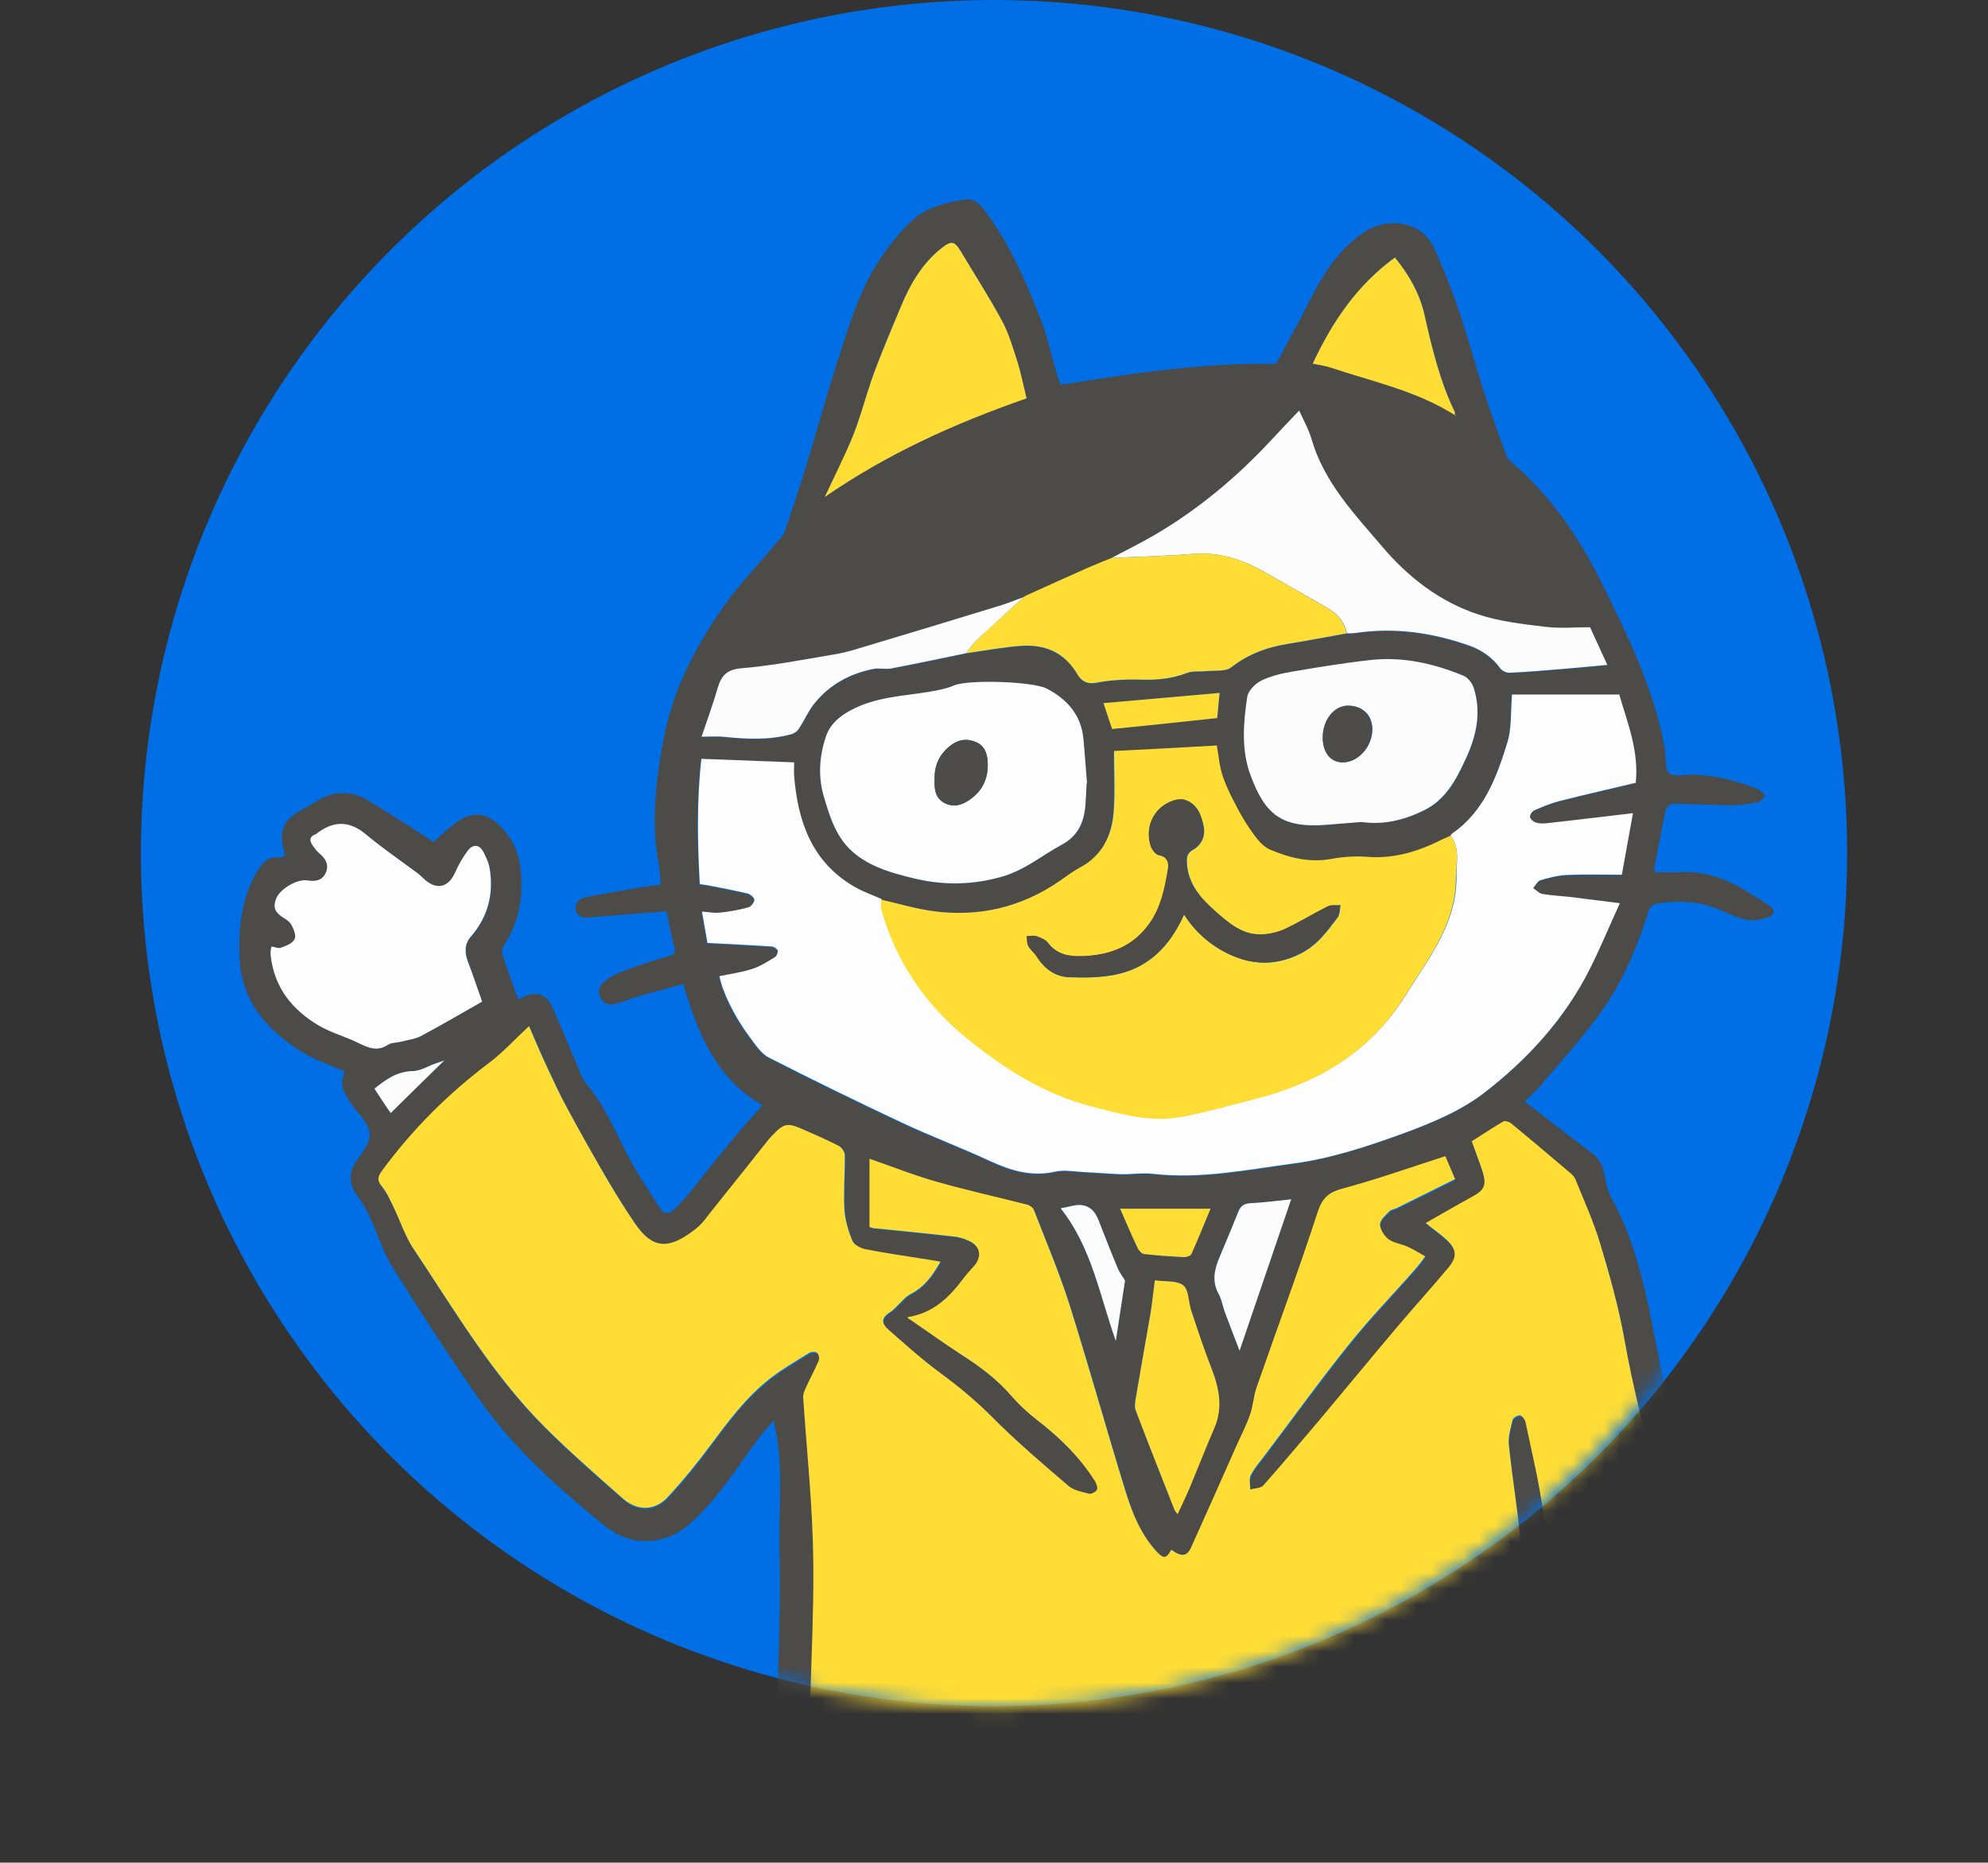
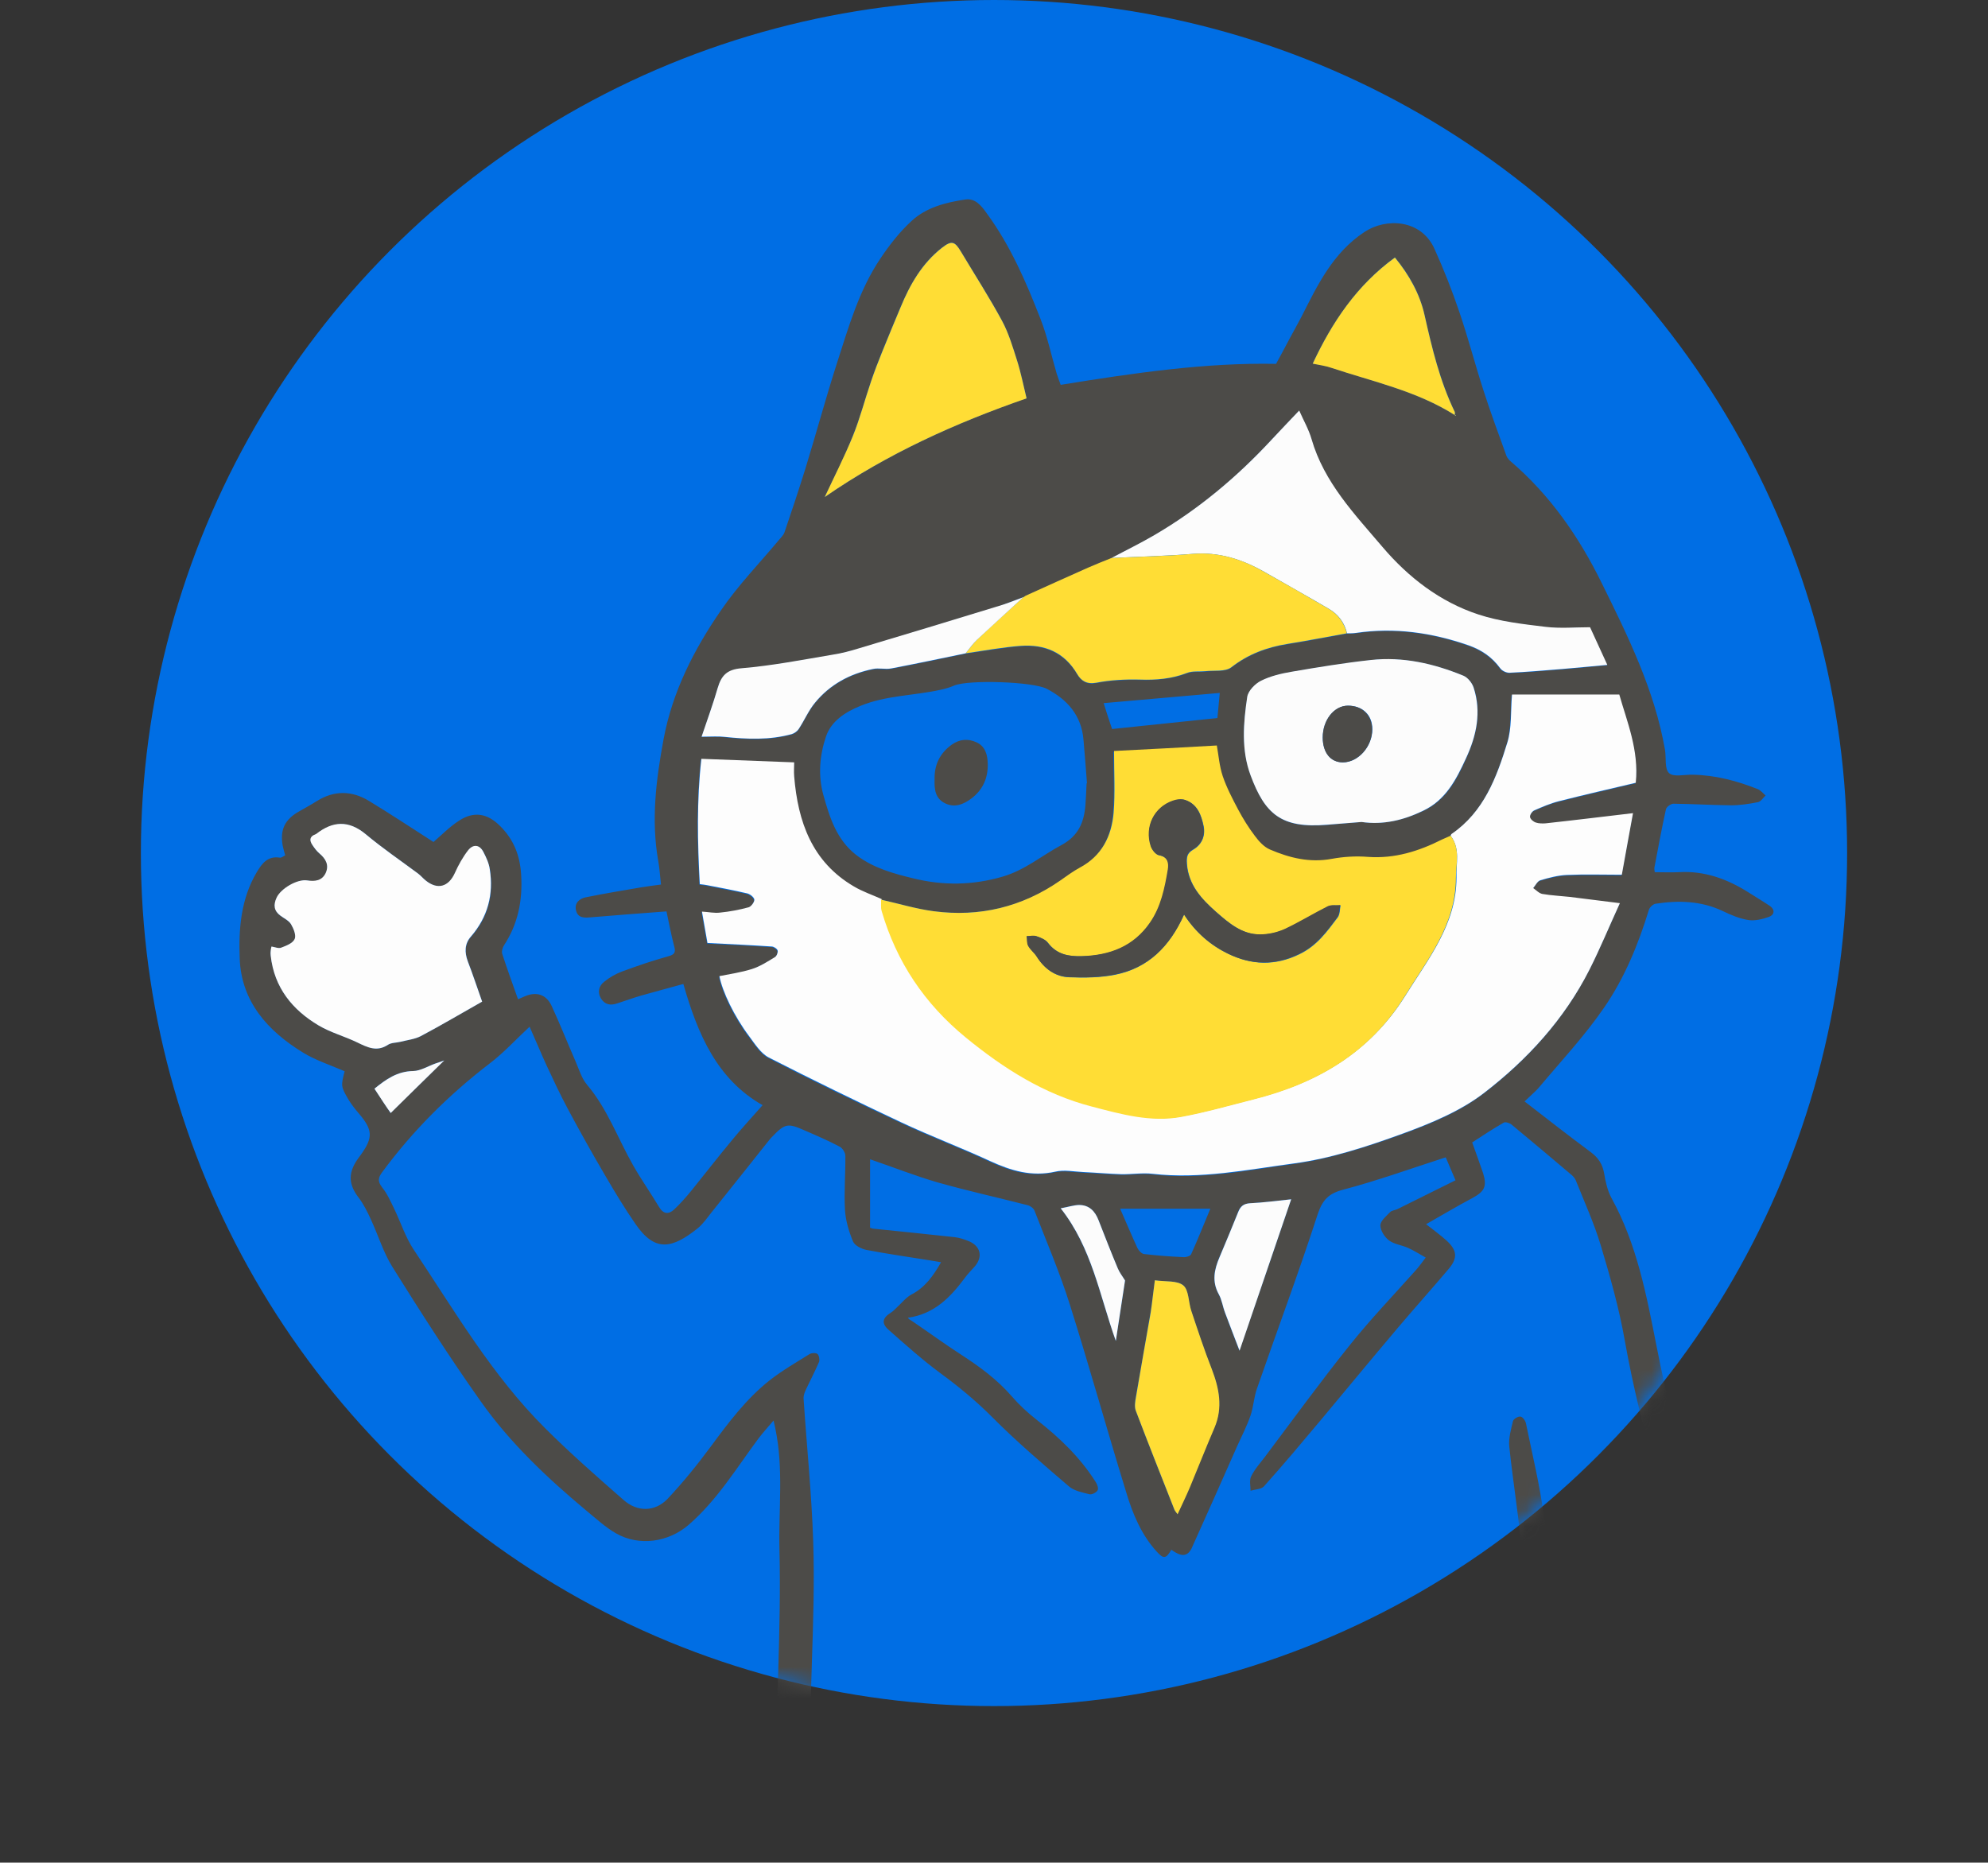
<svg xmlns="http://www.w3.org/2000/svg" width="127" height="119" viewBox="0 0 127 119" fill="none">
  <rect x="0" y="0" width="127" height="119" fill="#333333" stroke="none" />
  <circle cx="63.5" cy="54.5" r="54.5" fill="#006ee4" />
  <mask id="mask0" mask-type="alpha" maskUnits="userSpaceOnUse" x="0" y="-9" width="127" height="128">
    <circle cx="63.33" cy="55.097" r="54" transform="rotate(11.024 63.33 55.097)" fill="#006ee4" />
  </mask>
  <g mask="url(#mask0)">
    <g clip-path="url(#clip0)">
      <path d="M97.394 70.369C98.834 71.484 100.213 72.562 101.616 73.602C102.105 73.965 102.38 74.379 102.48 74.98C102.568 75.506 102.693 76.07 102.944 76.534C104.573 79.491 105.187 82.761 105.826 86.006C106.515 89.489 107.304 92.922 108.657 96.23C109.296 97.821 109.535 99.563 109.961 101.242C110.123 101.868 110.249 102.507 110.437 103.121C111.426 106.391 111.865 109.749 112.003 113.157C112.028 113.658 112.053 114.16 112.04 114.648C112.028 114.911 111.903 115.162 111.84 115.425C111.777 115.676 111.74 115.926 111.702 116.177C111.665 116.402 111.715 116.69 111.589 116.828C111.201 117.242 111.376 117.643 111.477 118.094C111.765 119.297 111.677 120.499 111.301 121.677C111 122.592 110.662 123.481 110.324 124.384C109.76 125.887 108.595 126.99 107.592 128.155C106.715 129.17 105.425 129.295 104.122 128.756C103.921 128.669 103.633 128.644 103.433 128.719C102.33 129.12 101.027 128.769 100.238 127.879C100.075 127.704 99.774 127.654 99.536 127.541C99.185 127.391 98.784 127.303 98.496 127.077C98.233 126.877 98.083 126.526 97.719 126.238C97.794 126.965 97.782 127.729 97.982 128.418C98.459 130.084 99.624 131.375 100.676 132.678C102.079 134.42 103.859 135.723 105.863 136.725C106.69 137.139 107.505 137.013 108.282 136.675C110.8 135.585 112.391 137.439 112.579 139.456C112.817 141.9 112.216 143.303 109.309 144.731C107.43 145.646 105.487 145.483 103.57 144.919C101.14 144.193 98.947 143.027 97.218 141.098C97.093 140.96 96.98 140.81 96.855 140.672C96.754 140.547 96.642 140.434 96.454 140.308C96.266 144.606 95.978 148.866 94.599 153.013C94.862 153.101 95.038 153.176 95.213 153.214C96.479 153.477 97.206 154.316 97.519 155.507C97.707 156.233 97.832 156.973 97.895 157.724C97.97 158.639 97.544 159.303 96.805 159.842C95.689 160.631 94.424 160.882 93.108 161.07C90.177 161.496 87.27 160.982 84.375 160.731C83.26 160.631 82.158 160.055 81.105 159.591C80.241 159.203 79.84 158.426 79.79 157.474C79.727 156.271 79.652 155.068 79.539 153.865C79.514 153.627 79.314 153.414 79.226 153.164C78.95 152.287 78.537 151.41 78.436 150.507C78.048 146.962 77.823 143.403 77.409 139.87C76.983 136.287 76.432 132.728 75.906 129.157C75.793 128.431 75.542 127.729 75.342 126.99C74.577 127.203 74.239 127.654 73.976 128.192C73.036 130.122 71.984 132.014 71.219 134.006C70.543 135.785 70.104 137.665 69.703 139.532C69.39 140.935 69.19 142.388 69.14 143.817C69.064 145.583 69.165 147.35 69.252 149.117C69.365 151.535 69.603 153.94 69.678 156.346C69.716 157.737 69.014 158.752 67.749 159.466C66.032 160.418 64.291 161.27 62.324 161.471C60.006 161.709 57.7 161.884 55.37 161.383C53.891 161.07 52.576 160.456 51.222 159.867C50.909 159.729 50.646 159.341 50.471 159.002C49.782 157.599 49.97 156.121 50.17 154.642C50.32 153.502 50.847 152.6 51.749 151.898C50.671 150.633 50.659 149.104 50.496 147.626C50.37 146.385 50.396 145.12 50.245 143.879C49.907 141.035 50.346 138.229 50.584 135.409C50.759 133.342 50.646 131.25 50.709 129.17C50.772 127.391 50.897 125.611 50.997 123.694C50.709 123.582 50.233 123.394 49.757 123.231C49.218 123.043 48.892 122.68 48.867 122.128C48.792 120.512 48.666 118.883 48.742 117.267C48.804 116.064 49.243 114.886 49.343 113.696C49.531 111.365 49.644 109.035 49.719 106.705C49.794 104.149 49.857 101.58 49.794 99.011C49.731 96.43 50.07 93.837 49.531 91.268C49.506 91.156 49.481 91.043 49.418 90.755C49.03 91.206 48.717 91.556 48.441 91.92C47.038 93.812 45.81 95.841 44.006 97.408C42.715 98.535 40.823 98.811 39.345 97.959C38.668 97.571 38.079 97.019 37.465 96.518C34.959 94.426 32.579 92.183 30.699 89.514C28.72 86.72 26.878 83.838 25.061 80.931C24.485 80.004 24.159 78.914 23.695 77.912C23.47 77.423 23.232 76.935 22.906 76.509C22.292 75.707 22.229 75.005 22.781 74.153C22.868 74.015 22.981 73.877 23.069 73.752C23.846 72.662 23.808 72.173 22.919 71.133C22.693 70.87 22.468 70.582 22.28 70.281C21.766 69.404 21.778 69.379 22.016 68.44C21.127 68.051 20.175 67.751 19.36 67.249C17.105 65.871 15.413 63.992 15.313 61.235C15.238 59.356 15.388 57.426 16.403 55.722C16.741 55.158 17.105 54.67 17.882 54.795C17.982 54.808 18.095 54.707 18.22 54.645C18.157 54.419 18.095 54.219 18.057 54.018C17.882 53.003 18.195 52.352 19.11 51.838C19.485 51.625 19.874 51.412 20.25 51.174C21.352 50.485 22.48 50.51 23.558 51.161C24.961 52.014 26.327 52.916 27.692 53.793C28.181 53.379 28.707 52.828 29.334 52.427C30.273 51.813 31.138 51.963 31.94 52.765C32.804 53.617 33.218 54.632 33.293 55.885C33.393 57.539 33.093 59.03 32.19 60.408C32.103 60.546 32.04 60.772 32.078 60.922C32.391 61.887 32.742 62.852 33.093 63.841C33.255 63.766 33.406 63.703 33.556 63.641C34.283 63.34 34.897 63.541 35.235 64.255C35.774 65.42 36.25 66.623 36.764 67.801C36.989 68.314 37.152 68.891 37.503 69.304C38.806 70.845 39.47 72.737 40.447 74.454C40.961 75.356 41.562 76.208 42.101 77.11C42.377 77.574 42.715 77.599 43.066 77.273C43.454 76.909 43.818 76.496 44.156 76.083C45.02 75.018 45.86 73.927 46.737 72.875C47.338 72.136 47.99 71.434 48.717 70.607C45.797 68.953 44.569 66.059 43.655 62.864C42.703 63.127 41.813 63.365 40.923 63.616C40.422 63.766 39.934 63.942 39.432 64.104C39.006 64.255 38.643 64.192 38.392 63.791C38.154 63.39 38.255 62.989 38.593 62.726C38.931 62.451 39.32 62.225 39.721 62.075C40.698 61.711 41.688 61.373 42.69 61.097C43.103 60.985 43.179 60.834 43.066 60.446C42.878 59.719 42.74 58.992 42.577 58.228C40.961 58.353 39.357 58.466 37.766 58.604C37.34 58.642 36.926 58.667 36.801 58.178C36.676 57.689 37.027 57.401 37.428 57.326C38.605 57.088 39.796 56.888 40.986 56.687C41.374 56.624 41.763 56.574 42.226 56.512C42.164 55.985 42.139 55.484 42.051 55.008C41.587 52.389 41.913 49.808 42.389 47.24C42.953 44.195 44.331 41.501 46.048 39.008C47.151 37.392 48.529 35.976 49.782 34.472C49.894 34.334 50.045 34.197 50.107 34.034C50.571 32.681 51.022 31.315 51.448 29.949C52.137 27.706 52.751 25.439 53.465 23.208C54.205 20.916 54.869 18.56 56.234 16.53C56.811 15.666 57.462 14.826 58.227 14.124C59.166 13.248 60.419 12.934 61.66 12.746C62.299 12.646 62.7 13.147 63.05 13.648C64.554 15.703 65.556 18.021 66.471 20.377C66.909 21.492 67.16 22.695 67.498 23.847C67.573 24.098 67.674 24.349 67.761 24.587C72.397 23.835 77.008 23.158 81.519 23.246C81.832 22.67 82.095 22.194 82.346 21.705C82.609 21.216 82.884 20.727 83.147 20.226C84.175 18.197 85.152 16.154 87.157 14.826C88.548 13.899 90.778 14.012 91.63 15.879C92.231 17.207 92.77 18.573 93.234 19.951C93.797 21.605 94.236 23.296 94.775 24.962C95.226 26.366 95.74 27.744 96.241 29.135C96.291 29.26 96.404 29.385 96.504 29.473C99.022 31.628 100.864 34.284 102.318 37.241C104.009 40.662 105.701 44.095 106.365 47.904C106.452 48.418 106.327 49.119 106.628 49.395C106.916 49.658 107.605 49.483 108.119 49.495C109.572 49.52 110.963 49.883 112.304 50.422C112.491 50.498 112.629 50.685 112.792 50.823C112.629 50.974 112.491 51.212 112.304 51.249C111.74 51.362 111.151 51.45 110.587 51.45C109.359 51.437 108.131 51.362 106.903 51.349C106.74 51.349 106.465 51.55 106.427 51.7C106.152 52.941 105.926 54.181 105.688 55.434C105.675 55.534 105.701 55.635 105.713 55.722C106.252 55.722 106.74 55.747 107.242 55.722C108.87 55.622 110.324 56.148 111.677 57C112.128 57.288 112.592 57.564 113.043 57.865C113.419 58.115 113.356 58.454 113.005 58.579C112.592 58.729 112.103 58.842 111.69 58.779C111.126 58.692 110.574 58.454 110.048 58.203C108.67 57.551 107.229 57.514 105.763 57.739C105.6 57.765 105.387 57.965 105.337 58.128C104.661 60.333 103.784 62.476 102.48 64.368C101.227 66.197 99.686 67.838 98.258 69.542C98.02 69.793 97.744 70.031 97.394 70.369ZM92.933 26.516C92.958 26.529 92.983 26.554 93.008 26.566C93.008 26.554 93.008 26.529 93.008 26.516C92.983 26.516 92.958 26.529 92.933 26.529C92.933 26.453 92.958 26.366 92.933 26.303C91.993 24.336 91.48 22.231 91.004 20.114C90.703 18.773 90.039 17.558 89.112 16.442C86.681 18.222 85.102 20.577 83.862 23.221C84.275 23.309 84.676 23.359 85.04 23.484C87.721 24.386 90.502 24.975 92.933 26.516ZM65.356 38.169L65.368 38.156C64.792 38.369 64.216 38.607 63.627 38.795C60.72 39.685 57.813 40.562 54.894 41.439C54.342 41.602 53.766 41.752 53.19 41.852C51.26 42.165 49.331 42.554 47.389 42.717C46.436 42.792 46.086 43.18 45.847 43.982C45.559 44.984 45.196 45.962 44.82 47.09C45.459 47.09 45.873 47.052 46.286 47.102C47.727 47.252 49.155 47.315 50.571 46.927C50.746 46.877 50.934 46.751 51.022 46.601C51.385 46.05 51.648 45.423 52.062 44.922C53.014 43.757 54.292 43.068 55.758 42.767C56.134 42.692 56.56 42.804 56.936 42.729C58.527 42.428 60.106 42.09 61.685 41.764C62.85 41.602 64.015 41.389 65.193 41.288C66.734 41.176 67.999 41.702 68.826 43.105C69.064 43.506 69.415 43.757 70.029 43.644C70.944 43.468 71.896 43.418 72.823 43.443C73.863 43.468 74.853 43.393 75.83 43.017C76.181 42.88 76.607 42.955 76.996 42.905C77.559 42.842 78.274 42.955 78.662 42.654C79.74 41.815 80.93 41.376 82.245 41.163C83.511 40.963 84.776 40.712 86.042 40.486C86.23 40.474 86.418 40.486 86.606 40.461C89.074 40.098 91.454 40.436 93.797 41.251C94.65 41.551 95.301 42.002 95.827 42.717C95.94 42.88 96.228 43.017 96.429 43.005C97.544 42.955 98.659 42.855 99.774 42.767C100.714 42.692 101.653 42.591 102.668 42.504C102.28 41.652 101.942 40.913 101.566 40.098C100.626 40.098 99.661 40.198 98.722 40.073C97.281 39.898 95.802 39.722 94.436 39.284C91.981 38.482 89.951 36.903 88.31 34.974C86.531 32.881 84.576 30.851 83.774 28.082C83.599 27.468 83.273 26.905 82.985 26.253C82.383 26.892 81.794 27.506 81.218 28.12C79.013 30.5 76.544 32.568 73.738 34.209C72.848 34.736 71.909 35.187 70.994 35.675C70.493 35.876 69.992 36.076 69.503 36.289C68.175 36.878 66.847 37.479 65.519 38.081C65.469 38.093 65.406 38.131 65.356 38.169ZM56.297 57.476C55.708 57.213 55.082 57 54.53 56.675C51.837 55.108 50.947 52.54 50.709 49.633C50.684 49.332 50.709 49.019 50.709 48.743C48.692 48.668 46.762 48.593 44.782 48.518C44.482 51.174 44.532 53.843 44.682 56.524C44.895 56.549 45.02 56.562 45.133 56.587C45.985 56.762 46.85 56.913 47.702 57.113C47.89 57.163 48.153 57.364 48.165 57.514C48.178 57.664 47.965 57.965 47.802 58.003C47.213 58.166 46.599 58.278 45.985 58.341C45.622 58.379 45.258 58.303 44.82 58.278C44.958 59.08 45.083 59.782 45.171 60.283C46.649 60.358 47.977 60.421 49.293 60.508C49.431 60.521 49.631 60.659 49.656 60.772C49.694 60.897 49.594 61.122 49.481 61.185C49.005 61.473 48.516 61.774 48.002 61.949C47.338 62.162 46.624 62.25 45.935 62.4C46.123 63.39 46.887 64.981 47.84 66.247C48.215 66.736 48.579 67.337 49.093 67.6C51.887 69.041 54.718 70.419 57.562 71.747C59.429 72.624 61.359 73.351 63.226 74.216C64.566 74.83 65.882 75.231 67.385 74.892C67.949 74.767 68.588 74.892 69.19 74.917C69.992 74.955 70.806 75.03 71.608 75.055C72.272 75.068 72.949 74.955 73.613 75.03C76.657 75.381 79.652 74.779 82.634 74.366C84.977 74.04 87.307 73.288 89.55 72.474C91.379 71.81 93.259 71.033 94.775 69.868C97.544 67.738 99.912 65.157 101.516 61.987C102.205 60.621 102.794 59.205 103.458 57.739C102.28 57.589 101.265 57.464 100.25 57.339C99.674 57.263 99.085 57.251 98.509 57.151C98.296 57.113 98.12 56.9 97.92 56.775C98.07 56.599 98.195 56.324 98.383 56.273C98.935 56.111 99.511 55.96 100.075 55.935C101.24 55.885 102.405 55.923 103.583 55.923C103.834 54.569 104.072 53.241 104.297 51.989C102.393 52.214 100.551 52.427 98.709 52.64C98.509 52.665 98.283 52.665 98.095 52.59C97.945 52.54 97.744 52.377 97.719 52.239C97.694 52.114 97.844 51.876 97.982 51.813C98.496 51.587 99.01 51.362 99.561 51.224C101.19 50.811 102.831 50.435 104.473 50.046C104.698 47.967 103.909 46.125 103.42 44.408C101.027 44.408 98.747 44.408 96.567 44.408C96.479 45.511 96.554 46.538 96.278 47.453C95.602 49.696 94.775 51.901 92.707 53.317C92.682 53.342 92.67 53.392 92.645 53.429C92.457 53.517 92.269 53.592 92.094 53.68C90.603 54.432 89.061 54.92 87.345 54.795C86.581 54.732 85.791 54.782 85.04 54.92C83.636 55.184 82.346 54.858 81.08 54.319C80.704 54.156 80.391 53.793 80.128 53.454C79.727 52.928 79.376 52.364 79.063 51.776C78.687 51.086 78.324 50.372 78.073 49.633C77.86 48.994 77.81 48.292 77.697 47.678C75.517 47.791 73.362 47.904 71.132 48.029C71.132 49.382 71.207 50.673 71.107 51.963C70.981 53.467 70.355 54.732 68.939 55.484C68.501 55.722 68.1 56.023 67.686 56.311C65.281 57.953 62.574 58.592 59.642 58.216C58.515 58.065 57.412 57.727 56.297 57.476ZM74.828 99.011C74.49 99.588 74.339 99.613 73.913 99.149C72.911 98.059 72.36 96.719 71.946 95.34C70.718 91.356 69.603 87.334 68.35 83.362C67.711 81.32 66.859 79.34 66.082 77.335C66.02 77.185 65.807 77.035 65.644 76.997C63.739 76.509 61.81 76.083 59.905 75.544C58.477 75.13 57.086 74.579 55.583 74.065C55.583 75.594 55.583 77.022 55.583 78.438C55.696 78.476 55.758 78.501 55.821 78.501C57.537 78.676 59.266 78.852 60.983 79.04C61.309 79.077 61.635 79.19 61.935 79.315C62.649 79.641 62.787 80.293 62.286 80.894C62.073 81.144 61.822 81.382 61.635 81.646C60.72 82.874 59.692 83.951 58.001 84.189C58.064 84.302 58.164 84.327 58.252 84.39C59.304 85.104 60.331 85.856 61.396 86.545C62.574 87.309 63.689 88.123 64.629 89.201C65.105 89.752 65.644 90.253 66.22 90.704C67.686 91.845 69.002 93.11 69.992 94.676C70.092 94.827 70.192 95.09 70.117 95.215C70.042 95.353 69.754 95.503 69.603 95.466C69.152 95.353 68.626 95.253 68.288 94.964C66.609 93.524 64.917 92.083 63.364 90.516C62.336 89.489 61.246 88.587 60.081 87.735C58.928 86.883 57.851 85.918 56.773 84.966C56.284 84.54 56.372 84.189 56.949 83.838C57.086 83.751 57.187 83.625 57.312 83.513C57.612 83.237 57.876 82.899 58.214 82.711C59.091 82.26 59.617 81.52 60.118 80.643C59.78 80.581 59.529 80.543 59.291 80.505C57.976 80.293 56.648 80.105 55.345 79.854C55.032 79.791 54.605 79.578 54.493 79.315C54.23 78.676 54.017 77.975 53.979 77.285C53.916 76.145 54.017 74.993 54.004 73.84C54.004 73.639 53.816 73.339 53.628 73.251C52.914 72.875 52.162 72.549 51.41 72.224C50.308 71.735 50.145 71.772 49.293 72.662C49.255 72.712 49.205 72.75 49.168 72.8C47.94 74.341 46.712 75.895 45.471 77.436C45.183 77.799 44.92 78.188 44.569 78.476C42.953 79.766 41.85 80.029 40.598 78.2C39.921 77.223 39.307 76.208 38.706 75.18C37.866 73.752 37.052 72.299 36.275 70.845C35.786 69.931 35.348 68.991 34.909 68.051C34.546 67.262 34.22 66.46 33.832 65.595C32.917 66.447 32.165 67.274 31.288 67.939C28.657 69.956 26.364 72.249 24.422 74.88C24.159 75.231 24.109 75.469 24.41 75.857C24.735 76.258 24.948 76.747 25.174 77.21C25.6 78.087 25.901 79.052 26.439 79.854C29.058 83.776 31.439 87.873 34.809 91.231C36.413 92.834 38.129 94.338 39.833 95.829C40.723 96.618 41.85 96.593 42.652 95.754C43.63 94.714 44.544 93.586 45.396 92.433C46.524 90.905 47.664 89.376 49.168 88.186C49.97 87.559 50.859 87.046 51.724 86.507C51.849 86.432 52.125 86.419 52.225 86.507C52.325 86.595 52.375 86.87 52.325 87.008C52.075 87.597 51.774 88.161 51.498 88.75C51.41 88.938 51.323 89.151 51.335 89.351C51.536 92.383 51.849 95.415 51.949 98.448C52.037 101.066 51.949 103.697 51.861 106.329C51.736 110.438 51.699 114.548 50.884 118.595C50.772 119.159 50.909 119.798 50.997 120.387C51.047 120.737 51.248 121.051 51.373 121.389C51.548 121.602 51.849 121.74 52.175 121.815C53.378 122.091 54.593 122.304 55.771 122.629C58.54 123.369 61.346 123.582 64.191 123.431C65.782 123.344 67.385 123.306 68.989 123.256C69.754 123.231 70.53 123.256 71.395 123.256C71.758 121.64 72.172 119.986 72.498 118.319C72.848 116.49 73.575 114.861 74.878 113.508C75.492 112.869 76.106 112.944 76.419 113.759C76.833 114.849 77.221 115.951 77.497 117.079C77.823 118.394 78.035 119.735 78.286 121.063C78.374 121.539 78.449 122.015 78.562 122.642C78.674 122.68 78.938 122.855 79.201 122.867C80.266 122.918 81.331 122.98 82.383 122.918C83.674 122.855 84.952 122.579 86.242 122.554C88.448 122.504 90.64 122.68 92.845 122.341C94.211 122.141 95.639 122.354 96.955 122.391C97.155 120.65 97.356 118.846 97.556 117.054C97.569 116.941 97.519 116.816 97.506 116.703C97.456 116.34 97.356 115.976 97.368 115.625C97.406 114.31 97.519 113.007 97.531 111.691C97.544 109.925 97.494 108.158 97.456 106.391C97.406 104.098 97.431 101.806 97.256 99.538C97.068 97.157 96.667 94.789 96.416 92.408C96.366 91.882 96.529 91.318 96.654 90.792C96.692 90.654 96.98 90.479 97.13 90.504C97.268 90.516 97.444 90.754 97.481 90.93C97.882 92.885 98.358 94.839 98.621 96.806C98.935 99.237 99.198 101.693 99.235 104.149C99.273 106.98 99.047 109.812 98.922 112.643C98.885 113.596 98.809 114.535 98.747 115.638C102.794 115.45 106.753 116.152 110.762 115.387C110.487 113.308 110.286 111.253 109.948 109.235C109.647 107.456 109.209 105.702 108.795 103.936C108.645 103.309 108.407 102.708 108.244 102.081C107.705 100.014 107.48 97.846 106.49 95.904C106.239 95.403 106.026 94.877 105.863 94.338C105.036 91.469 104.322 88.587 103.796 85.642C103.433 83.575 102.856 81.545 102.255 79.541C101.829 78.137 101.215 76.784 100.664 75.406C100.601 75.243 100.451 75.105 100.313 74.993C99.072 73.94 97.832 72.9 96.579 71.86C96.454 71.747 96.178 71.66 96.065 71.722C95.389 72.111 94.725 72.549 94.048 72.988C94.173 73.339 94.286 73.652 94.399 73.965C94.512 74.303 94.637 74.629 94.75 74.968C95 75.794 94.838 76.12 94.073 76.534C93.083 77.06 92.119 77.636 91.104 78.213C91.58 78.588 92.018 78.902 92.419 79.265C93.083 79.879 93.133 80.368 92.557 81.057C91.467 82.347 90.339 83.6 89.249 84.891C87.608 86.833 85.992 88.787 84.363 90.742C83.173 92.158 81.982 93.586 80.742 94.964C80.567 95.152 80.178 95.152 79.89 95.24C79.89 94.927 79.802 94.576 79.927 94.325C80.153 93.862 80.516 93.461 80.83 93.047C82.609 90.679 84.35 88.286 86.205 85.968C87.545 84.289 89.036 82.736 90.465 81.132C90.665 80.906 90.841 80.656 91.079 80.343C90.653 80.105 90.302 79.879 89.926 79.716C89.525 79.541 89.049 79.491 88.723 79.24C88.448 79.027 88.184 78.614 88.184 78.288C88.184 78 88.548 77.711 88.798 77.448C88.898 77.335 89.099 77.323 89.249 77.26C90.49 76.646 91.73 76.032 92.983 75.406C92.72 74.792 92.519 74.316 92.357 73.94C90.139 74.654 87.996 75.431 85.804 76.007C84.864 76.258 84.488 76.659 84.175 77.586C82.96 81.332 81.581 85.016 80.291 88.737C80.103 89.276 80.078 89.877 79.89 90.429C79.664 91.093 79.339 91.719 79.05 92.358C78.073 94.564 77.096 96.769 76.106 98.961C75.83 99.45 75.467 99.475 74.828 99.011ZM80.391 151.623C81.218 151.422 81.907 151.322 82.546 151.109C83.912 150.658 85.29 150.395 86.731 150.545C87.119 150.583 87.533 150.608 87.921 150.532C89.212 150.282 90.402 150.57 91.542 151.159C91.83 151.309 92.156 151.359 92.507 151.472C92.595 150.971 92.645 150.558 92.758 150.169C93.209 148.691 93.484 147.175 93.585 145.633C93.66 144.431 93.76 143.215 93.873 142.012C94.136 139.193 94.449 136.362 94.675 133.543C94.825 131.738 94.9 129.922 94.963 128.105C95 126.864 94.975 125.611 94.975 124.308C94.286 124.308 93.622 124.221 93.008 124.321C91.129 124.622 89.237 124.684 87.345 124.534C86.769 124.484 86.18 124.546 85.603 124.584C83.511 124.747 81.406 125.098 79.301 124.747C78.662 124.634 77.985 124.421 77.447 124.083C76.82 123.682 76.256 123.106 76.645 122.203C76.682 122.103 76.645 121.965 76.62 121.84C76.419 120.825 76.219 119.798 76.031 118.783C75.83 117.668 75.655 116.553 75.454 115.438C75.379 115.438 75.304 115.438 75.229 115.425C75.028 116.102 74.79 116.766 74.627 117.442C74.151 119.51 73.738 121.602 73.262 123.669C72.986 124.86 72.548 125.185 71.32 125.148C70.881 125.135 70.443 125.073 70.004 125.073C68.576 125.06 67.135 125.035 65.707 125.06C64.341 125.085 62.963 125.248 61.597 125.223C59.078 125.173 56.623 124.697 54.217 123.958C53.703 123.795 53.227 124.095 53.139 124.634C53.114 124.797 53.102 124.972 53.102 125.135C53.089 126.777 53.102 128.431 53.077 130.072C53.052 131.763 52.989 133.442 52.952 135.134C52.926 135.986 52.914 136.838 52.876 137.702C52.839 138.955 52.688 140.221 52.776 141.474C52.901 143.366 53.19 145.233 53.39 147.112C53.503 148.189 53.566 149.267 53.703 150.345C53.829 151.334 54.042 151.447 55.069 151.284C55.658 151.197 56.272 151.096 56.873 151.134C58.565 151.234 60.244 151.372 61.923 151.56C63.865 151.773 65.832 151.886 67.774 152.713C67.661 151.71 67.548 150.783 67.448 149.868C67.31 148.54 67.035 147.212 67.097 145.897C67.185 144.055 67.523 142.213 67.761 140.384C67.799 140.133 67.862 139.895 67.874 139.644C67.987 138.128 68.212 136.662 68.726 135.196C69.728 132.365 71.019 129.709 72.936 127.366C73.45 126.739 73.938 126.15 74.728 125.862C75.505 125.574 76.056 125.687 76.519 126.388C76.82 126.852 77.133 127.366 77.259 127.892C77.685 129.633 78.136 131.375 78.399 133.142C78.913 136.65 79.326 140.158 79.752 143.679C79.965 145.483 80.141 147.287 80.303 149.092C80.353 149.856 80.353 150.67 80.391 151.623ZM69.415 50.046C69.428 50.046 69.44 50.046 69.44 50.046C69.365 49.107 69.302 48.179 69.215 47.24C69.077 45.699 68.187 44.696 66.872 44.007C65.982 43.544 61.885 43.418 60.97 43.794C60.682 43.919 60.382 44.007 60.081 44.07C58.389 44.446 56.61 44.421 54.969 45.097C53.979 45.498 53.089 46.087 52.764 47.064C52.363 48.255 52.25 49.545 52.601 50.798C53.002 52.227 53.44 53.642 54.693 54.62C55.783 55.459 57.074 55.81 58.364 56.123C60.269 56.587 62.136 56.562 64.04 56.01C65.469 55.597 66.559 54.657 67.824 53.981C68.889 53.404 69.252 52.54 69.34 51.437C69.378 50.974 69.39 50.51 69.415 50.046ZM30.8 63.992C30.499 63.115 30.211 62.263 29.897 61.436C29.684 60.859 29.684 60.321 30.098 59.844C31.188 58.604 31.551 57.151 31.301 55.547C31.238 55.171 31.075 54.808 30.9 54.457C30.637 53.956 30.223 53.931 29.91 54.344C29.572 54.782 29.296 55.284 29.07 55.785C28.67 56.675 27.968 56.875 27.216 56.273C27.041 56.136 26.89 55.948 26.702 55.81C25.587 54.971 24.435 54.194 23.37 53.304C22.28 52.402 21.277 52.465 20.212 53.291C20.2 53.304 20.175 53.317 20.162 53.317C19.774 53.454 19.786 53.718 19.974 54.006C20.099 54.194 20.237 54.382 20.413 54.532C20.826 54.87 21.052 55.271 20.814 55.797C20.576 56.299 20.137 56.349 19.636 56.261C18.997 56.161 17.944 56.787 17.681 57.364C17.468 57.815 17.506 58.203 17.932 58.516C18.17 58.692 18.471 58.83 18.608 59.068C18.771 59.343 18.947 59.782 18.834 60.007C18.709 60.27 18.283 60.433 17.969 60.559C17.806 60.621 17.569 60.521 17.355 60.483C17.33 60.596 17.305 60.684 17.305 60.759C17.293 60.859 17.293 60.972 17.305 61.072C17.531 63.102 18.684 64.518 20.375 65.52C21.139 65.971 22.029 66.209 22.831 66.598C23.482 66.911 24.084 67.224 24.798 66.748C25.011 66.61 25.324 66.635 25.587 66.56C26.026 66.447 26.502 66.397 26.89 66.197C28.168 65.508 29.446 64.756 30.8 63.992ZM86.981 52.515C88.36 52.715 89.663 52.402 90.916 51.813C92.369 51.136 93.046 49.833 93.66 48.468C94.324 47.002 94.662 45.498 94.148 43.932C94.048 43.644 93.772 43.306 93.497 43.18C91.605 42.404 89.638 41.952 87.583 42.178C85.891 42.366 84.2 42.642 82.521 42.93C81.857 43.042 81.168 43.205 80.567 43.506C80.191 43.694 79.74 44.145 79.689 44.533C79.426 46.2 79.301 47.916 79.902 49.545C80.817 52.001 81.832 52.953 84.801 52.703C85.516 52.627 86.242 52.577 86.981 52.515ZM52.688 31.753C56.71 28.972 61.071 27.017 65.581 25.439C65.368 24.574 65.218 23.797 64.98 23.046C64.704 22.181 64.441 21.291 64.015 20.489C63.201 18.986 62.273 17.545 61.396 16.079C60.995 15.402 60.795 15.34 60.181 15.816C58.903 16.806 58.139 18.159 57.525 19.625C57.124 20.59 56.723 21.542 56.334 22.507C56.084 23.121 55.846 23.747 55.633 24.374C55.245 25.539 54.931 26.729 54.468 27.869C53.954 29.185 53.29 30.463 52.688 31.753ZM60.306 159.691C60.306 159.654 60.306 159.616 60.319 159.579C60.382 159.579 60.444 159.579 60.507 159.579C63.113 159.579 65.418 158.802 67.273 156.885C67.348 156.81 67.423 156.735 67.448 156.634C67.811 155.532 67.273 154.329 66.145 154.128C63.764 153.702 61.371 153.327 58.978 153.076C57.274 152.888 55.533 152.926 53.816 152.888C53.653 152.888 53.403 152.976 53.34 153.101C52.663 154.341 51.899 155.582 52.1 157.073C52.162 157.511 52.35 158.113 52.676 158.288C53.691 158.839 54.743 159.353 55.959 159.416C57.4 159.478 58.853 159.591 60.306 159.691ZM81.231 153.327C81.368 154.229 81.594 155.106 81.619 155.995C81.644 157.173 82.22 157.8 83.273 158.113C83.511 158.188 83.749 158.288 83.987 158.326C85.064 158.451 86.142 158.589 87.22 158.652C88.886 158.739 90.552 158.865 92.206 158.802C93.221 158.764 94.236 158.426 95.238 158.188C95.414 158.15 95.614 157.987 95.715 157.825C95.94 157.449 95.501 155.632 95.101 155.507C94.098 155.193 93.409 154.592 92.695 153.79C91.893 152.901 90.54 152.688 89.337 152.475C88.448 152.312 87.508 152.399 86.606 152.424C85.678 152.449 84.739 152.487 83.824 152.65C82.985 152.775 82.145 153.076 81.231 153.327ZM96.993 130.874C96.955 130.924 96.917 130.949 96.917 130.987C96.817 133.029 96.704 135.071 96.604 137.113C96.604 137.239 96.592 137.389 96.654 137.477C97.343 138.341 97.982 139.243 98.747 140.02C100.238 141.524 102.167 142.313 104.147 142.902C105.776 143.378 107.43 143.491 108.996 142.564C110.111 141.912 110.888 141.135 110.625 139.657C110.424 138.542 109.998 138.141 108.921 138.454C107.392 138.905 105.926 138.805 104.535 137.978C103.921 137.615 103.282 137.301 102.731 136.863C101.303 135.748 99.824 134.695 98.784 133.167C98.246 132.377 97.594 131.651 96.993 130.874ZM104.861 127.178C105.563 127.416 106.139 127.228 106.54 126.589C107.129 125.636 107.743 124.684 108.219 123.669C108.695 122.667 109.021 121.602 109.409 120.55C108.683 120.474 108.069 120.412 107.442 120.362C104.548 120.136 101.653 119.911 98.697 119.672C98.459 121.74 98.747 123.832 99.912 125.762C100.651 125.436 101.04 124.935 101.127 124.208C101.14 124.045 101.177 123.857 101.278 123.745C101.44 123.557 101.666 123.281 101.866 123.281C102.054 123.281 102.28 123.569 102.405 123.782C102.518 123.983 102.531 124.258 102.568 124.509C102.706 125.411 102.255 126.1 101.704 126.727C102.405 127.215 102.631 127.19 103.094 126.601C103.42 126.188 103.746 125.787 104.072 125.373C104.347 125.01 104.661 124.734 105.124 124.985C105.613 125.248 105.575 125.699 105.4 126.138C105.237 126.488 105.036 126.827 104.861 127.178ZM73.775 81.796C73.675 82.523 73.613 83.174 73.5 83.826C73.199 85.63 72.873 87.422 72.56 89.226C72.51 89.514 72.447 89.852 72.548 90.115C73.35 92.233 74.189 94.338 75.016 96.443C75.053 96.531 75.129 96.606 75.216 96.731C75.492 96.13 75.768 95.578 76.006 95.002C76.532 93.737 77.033 92.459 77.572 91.206C78.123 89.915 77.885 88.7 77.397 87.447C76.92 86.219 76.507 84.978 76.094 83.738C75.906 83.187 75.956 82.422 75.58 82.109C75.204 81.796 74.452 81.896 73.775 81.796ZM82.484 76.621C81.519 76.722 80.692 76.834 79.865 76.872C79.439 76.897 79.226 77.06 79.088 77.436C78.712 78.4 78.311 79.365 77.898 80.317C77.559 81.107 77.409 81.871 77.848 82.686C78.048 83.049 78.111 83.475 78.249 83.863C78.537 84.64 78.837 85.404 79.176 86.294C80.303 83.024 81.368 79.904 82.484 76.621ZM71.558 77.223C71.959 78.137 72.297 78.939 72.66 79.729C72.736 79.891 72.924 80.092 73.074 80.117C73.926 80.217 74.765 80.28 75.617 80.317C75.78 80.33 76.043 80.242 76.094 80.13C76.519 79.19 76.895 78.238 77.321 77.223C75.379 77.223 73.525 77.223 71.558 77.223ZM67.761 77.198C69.754 79.754 70.242 82.773 71.282 85.668C71.495 84.277 71.683 83.024 71.871 81.808C71.721 81.558 71.52 81.32 71.407 81.032C70.981 80.017 70.581 78.989 70.18 77.962C69.954 77.373 69.578 76.972 68.927 76.985C68.588 76.985 68.25 77.097 67.761 77.198ZM71.044 46.576C73.312 46.338 75.517 46.112 77.772 45.874C77.823 45.31 77.873 44.784 77.923 44.27C75.392 44.496 72.949 44.709 70.505 44.922C70.681 45.498 70.856 46.025 71.044 46.576ZM98.922 117.53C98.935 117.618 98.947 117.705 98.96 117.793C99.686 117.931 100.401 118.169 101.127 118.207C103.809 118.332 106.49 118.382 109.171 118.47C109.334 118.47 109.484 118.495 109.672 118.495C109.635 118.181 109.61 117.918 109.585 117.63C108.745 117.668 107.918 117.768 107.091 117.73C104.535 117.63 101.979 117.467 99.423 117.355C99.26 117.355 99.097 117.467 98.922 117.53ZM23.921 69.555C24.322 70.169 24.698 70.72 24.948 71.108C26.088 69.993 27.254 68.853 28.369 67.751C28.244 67.801 28.018 67.876 27.793 67.951C27.329 68.114 26.865 68.427 26.389 68.427C25.374 68.44 24.635 68.966 23.921 69.555Z" fill="#4C4B48" />
-       <path d="M74.828 99.011C75.467 99.475 75.818 99.45 76.081 98.886C77.071 96.693 78.048 94.488 79.025 92.283C79.313 91.644 79.639 91.017 79.865 90.353C80.053 89.815 80.078 89.213 80.266 88.662C81.556 84.941 82.934 81.257 84.15 77.511C84.451 76.571 84.826 76.183 85.779 75.932C87.971 75.343 90.114 74.579 92.332 73.865C92.494 74.24 92.695 74.717 92.958 75.331C91.705 75.957 90.465 76.571 89.224 77.185C89.074 77.26 88.873 77.273 88.773 77.373C88.535 77.624 88.172 77.924 88.159 78.212C88.159 78.538 88.422 78.952 88.698 79.165C89.036 79.415 89.512 79.465 89.901 79.641C90.277 79.804 90.615 80.029 91.053 80.267C90.815 80.58 90.64 80.831 90.439 81.056C89.024 82.673 87.52 84.214 86.18 85.893C84.325 88.198 82.596 90.604 80.804 92.972C80.491 93.385 80.14 93.786 79.902 94.25C79.777 94.501 79.877 94.851 79.865 95.165C80.153 95.077 80.541 95.09 80.717 94.889C81.945 93.498 83.135 92.082 84.338 90.667C85.966 88.725 87.583 86.757 89.224 84.815C90.314 83.525 91.454 82.272 92.532 80.981C93.108 80.292 93.058 79.804 92.394 79.19C91.993 78.826 91.555 78.526 91.079 78.137C92.093 77.561 93.058 76.997 94.048 76.458C94.812 76.045 94.975 75.719 94.725 74.892C94.624 74.554 94.499 74.216 94.374 73.89C94.261 73.576 94.148 73.263 94.023 72.912C94.7 72.486 95.351 72.048 96.04 71.647C96.153 71.584 96.429 71.672 96.554 71.785C97.807 72.812 99.047 73.865 100.288 74.917C100.425 75.03 100.576 75.18 100.638 75.331C101.19 76.696 101.804 78.049 102.23 79.465C102.831 81.47 103.407 83.512 103.771 85.567C104.297 88.511 105.011 91.393 105.838 94.263C105.989 94.801 106.202 95.328 106.465 95.829C107.454 97.783 107.68 99.938 108.219 102.006C108.382 102.632 108.62 103.234 108.77 103.86C109.171 105.627 109.622 107.381 109.923 109.16C110.261 111.19 110.474 113.245 110.737 115.312C106.728 116.076 102.768 115.375 98.722 115.563C98.784 114.473 98.859 113.52 98.897 112.568C99.022 109.736 99.248 106.905 99.21 104.073C99.172 101.617 98.909 99.162 98.596 96.731C98.346 94.751 97.857 92.809 97.456 90.855C97.418 90.692 97.243 90.454 97.105 90.428C96.955 90.403 96.667 90.579 96.629 90.717C96.504 91.243 96.328 91.807 96.391 92.333C96.642 94.714 97.055 97.082 97.231 99.462C97.406 101.743 97.381 104.036 97.431 106.316C97.469 108.083 97.519 109.849 97.506 111.616C97.494 112.931 97.381 114.234 97.343 115.55C97.331 115.913 97.431 116.277 97.481 116.628C97.494 116.74 97.544 116.866 97.531 116.978C97.331 118.783 97.13 120.574 96.93 122.316C95.602 122.291 94.173 122.065 92.82 122.266C90.615 122.604 88.41 122.429 86.217 122.479C84.927 122.504 83.649 122.767 82.358 122.842C81.306 122.905 80.241 122.842 79.176 122.792C78.9 122.78 78.637 122.604 78.537 122.567C78.436 121.94 78.361 121.464 78.261 120.988C78.01 119.66 77.797 118.319 77.472 117.003C77.183 115.876 76.808 114.773 76.394 113.683C76.081 112.856 75.467 112.781 74.853 113.433C73.562 114.786 72.836 116.415 72.472 118.244C72.147 119.91 71.733 121.564 71.37 123.18C70.493 123.18 69.728 123.168 68.964 123.18C67.36 123.231 65.769 123.268 64.165 123.356C61.321 123.506 58.502 123.306 55.745 122.554C54.555 122.228 53.34 122.015 52.15 121.74C51.836 121.664 51.523 121.527 51.348 121.314C51.222 120.975 51.022 120.662 50.972 120.311C50.884 119.722 50.746 119.096 50.859 118.52C51.661 114.46 51.699 110.35 51.836 106.253C51.924 103.622 52.012 100.991 51.924 98.372C51.824 95.34 51.511 92.308 51.31 89.276C51.298 89.075 51.385 88.862 51.473 88.674C51.736 88.085 52.049 87.522 52.3 86.933C52.363 86.795 52.312 86.532 52.2 86.432C52.099 86.344 51.824 86.356 51.699 86.432C50.834 86.97 49.944 87.484 49.142 88.111C47.639 89.301 46.511 90.829 45.371 92.358C44.519 93.511 43.605 94.626 42.627 95.678C41.825 96.53 40.71 96.543 39.808 95.754C38.104 94.25 36.388 92.759 34.784 91.155C31.426 87.797 29.033 83.7 26.414 79.778C25.875 78.977 25.575 78.012 25.149 77.135C24.923 76.671 24.71 76.17 24.384 75.782C24.071 75.406 24.134 75.168 24.397 74.804C26.339 72.161 28.632 69.868 31.25 67.901C32.128 67.237 32.879 66.41 33.794 65.558C34.17 66.435 34.508 67.237 34.871 68.013C35.31 68.953 35.736 69.893 36.237 70.807C37.027 72.273 37.841 73.714 38.668 75.143C39.269 76.17 39.896 77.185 40.56 78.162C41.813 79.992 42.915 79.728 44.532 78.438C44.883 78.15 45.146 77.761 45.434 77.398C46.674 75.857 47.902 74.303 49.13 72.762C49.168 72.712 49.218 72.674 49.255 72.624C50.107 71.735 50.258 71.697 51.373 72.186C52.112 72.511 52.864 72.837 53.59 73.213C53.778 73.313 53.966 73.602 53.966 73.802C53.979 74.955 53.879 76.095 53.941 77.248C53.979 77.937 54.192 78.638 54.455 79.277C54.555 79.528 54.994 79.754 55.307 79.816C56.623 80.067 57.938 80.255 59.254 80.468C59.492 80.505 59.742 80.543 60.081 80.606C59.58 81.495 59.053 82.222 58.176 82.673C57.825 82.848 57.575 83.199 57.274 83.475C57.149 83.588 57.049 83.713 56.911 83.8C56.334 84.151 56.247 84.49 56.735 84.928C57.813 85.88 58.89 86.845 60.043 87.697C61.208 88.549 62.298 89.451 63.326 90.479C64.879 92.045 66.571 93.486 68.25 94.927C68.588 95.215 69.114 95.315 69.566 95.428C69.716 95.465 70.004 95.315 70.079 95.177C70.142 95.052 70.042 94.789 69.954 94.638C68.964 93.06 67.648 91.794 66.183 90.667C65.606 90.216 65.067 89.714 64.591 89.163C63.664 88.085 62.549 87.271 61.359 86.507C60.294 85.818 59.254 85.066 58.214 84.352C58.126 84.289 58.026 84.264 57.963 84.151C59.655 83.901 60.682 82.836 61.597 81.608C61.797 81.345 62.035 81.107 62.248 80.856C62.749 80.255 62.612 79.591 61.898 79.277C61.597 79.139 61.271 79.027 60.945 79.002C59.229 78.801 57.5 78.638 55.783 78.463C55.721 78.45 55.67 78.425 55.545 78.4C55.545 76.984 55.545 75.556 55.545 74.028C57.049 74.554 58.439 75.105 59.868 75.506C61.76 76.045 63.689 76.471 65.606 76.959C65.769 76.997 65.995 77.147 66.045 77.298C66.822 79.302 67.661 81.282 68.313 83.324C69.566 87.296 70.681 91.318 71.909 95.302C72.335 96.668 72.873 98.021 73.876 99.111C74.339 99.613 74.502 99.588 74.828 99.011Z" fill="#FFDD35" />
      <path d="M80.391 151.623C80.353 150.658 80.353 149.856 80.278 149.054C80.115 147.25 79.952 145.446 79.727 143.642C79.301 140.121 78.887 136.613 78.374 133.104C78.111 131.338 77.672 129.596 77.234 127.854C77.108 127.328 76.795 126.815 76.494 126.351C76.043 125.649 75.492 125.537 74.703 125.825C73.926 126.113 73.425 126.714 72.911 127.328C70.994 129.671 69.703 132.315 68.701 135.159C68.187 136.613 67.949 138.091 67.849 139.607C67.837 139.858 67.761 140.096 67.736 140.346C67.498 142.188 67.16 144.017 67.072 145.859C67.01 147.175 67.285 148.516 67.423 149.831C67.523 150.758 67.636 151.685 67.749 152.675C65.819 151.848 63.852 151.723 61.898 151.523C60.219 151.347 58.527 151.209 56.848 151.097C56.259 151.059 55.645 151.159 55.044 151.247C54.017 151.41 53.803 151.297 53.678 150.307C53.54 149.23 53.49 148.152 53.365 147.075C53.164 145.195 52.876 143.316 52.751 141.436C52.663 140.183 52.814 138.918 52.851 137.665C52.876 136.813 52.901 135.961 52.926 135.096C52.977 133.405 53.027 131.726 53.052 130.035C53.077 128.393 53.064 126.739 53.077 125.098C53.077 124.935 53.077 124.76 53.114 124.597C53.215 124.058 53.678 123.77 54.192 123.92C56.598 124.659 59.053 125.136 61.572 125.186C62.938 125.211 64.316 125.048 65.681 125.023C67.11 124.998 68.551 125.01 69.979 125.035C70.418 125.035 70.856 125.111 71.295 125.111C72.522 125.148 72.961 124.822 73.237 123.632C73.713 121.565 74.139 119.472 74.602 117.405C74.753 116.728 75.003 116.064 75.204 115.388C75.279 115.388 75.354 115.388 75.429 115.4C75.617 116.515 75.793 117.63 76.006 118.746C76.194 119.773 76.407 120.788 76.595 121.803C76.62 121.916 76.657 122.066 76.62 122.166C76.231 123.081 76.795 123.645 77.421 124.046C77.96 124.396 78.637 124.609 79.276 124.71C81.381 125.06 83.473 124.71 85.578 124.547C86.154 124.497 86.743 124.446 87.32 124.497C89.224 124.647 91.104 124.584 92.983 124.284C93.609 124.183 94.261 124.271 94.95 124.271C94.95 125.574 94.988 126.827 94.938 128.067C94.875 129.884 94.8 131.701 94.65 133.505C94.411 136.337 94.111 139.156 93.848 141.975C93.735 143.178 93.635 144.381 93.559 145.596C93.472 147.15 93.196 148.653 92.733 150.132C92.607 150.52 92.57 150.946 92.482 151.435C92.131 151.322 91.793 151.272 91.517 151.122C90.364 150.533 89.187 150.245 87.896 150.495C87.52 150.57 87.107 150.545 86.706 150.508C85.265 150.357 83.887 150.62 82.521 151.072C81.907 151.322 81.23 151.422 80.391 151.623Z" fill="#FFDD35" />
      <path d="M92.67 53.392C92.695 53.354 92.695 53.304 92.733 53.279C94.8 51.863 95.614 49.658 96.303 47.415C96.579 46.501 96.504 45.486 96.592 44.371C98.772 44.371 101.04 44.371 103.445 44.371C103.934 46.1 104.711 47.929 104.498 50.009C102.856 50.397 101.215 50.773 99.586 51.187C99.047 51.324 98.521 51.55 98.007 51.776C97.87 51.838 97.719 52.076 97.744 52.202C97.769 52.339 97.957 52.502 98.12 52.552C98.308 52.615 98.534 52.615 98.734 52.602C100.576 52.402 102.405 52.176 104.322 51.951C104.097 53.204 103.846 54.532 103.608 55.885C102.43 55.885 101.265 55.848 100.1 55.898C99.524 55.923 98.96 56.073 98.409 56.236C98.221 56.286 98.095 56.562 97.945 56.737C98.145 56.875 98.321 57.075 98.534 57.113C99.11 57.213 99.699 57.238 100.275 57.301C101.29 57.426 102.293 57.552 103.483 57.702C102.806 59.18 102.23 60.584 101.541 61.949C99.937 65.119 97.569 67.7 94.8 69.83C93.284 70.996 91.392 71.772 89.575 72.436C87.332 73.251 85.014 74.015 82.659 74.329C79.677 74.729 76.682 75.343 73.638 74.993C72.986 74.917 72.31 75.03 71.633 75.018C70.831 74.993 70.017 74.917 69.215 74.88C68.614 74.855 67.987 74.717 67.411 74.855C65.907 75.193 64.591 74.792 63.251 74.178C61.384 73.314 59.455 72.587 57.588 71.71C54.743 70.369 51.912 68.991 49.118 67.563C48.604 67.299 48.228 66.698 47.865 66.209C46.913 64.944 46.148 63.353 45.96 62.363C46.649 62.225 47.351 62.125 48.028 61.912C48.554 61.749 49.03 61.436 49.506 61.148C49.619 61.085 49.707 60.847 49.681 60.734C49.657 60.621 49.456 60.483 49.318 60.471C48.003 60.383 46.674 60.321 45.196 60.245C45.108 59.744 44.983 59.043 44.845 58.241C45.284 58.266 45.647 58.353 46.01 58.303C46.624 58.241 47.226 58.128 47.827 57.965C47.99 57.915 48.203 57.627 48.191 57.476C48.178 57.326 47.915 57.113 47.727 57.075C46.875 56.875 46.01 56.712 45.158 56.549C45.033 56.524 44.908 56.512 44.707 56.487C44.557 53.805 44.507 51.124 44.808 48.48C46.787 48.555 48.717 48.631 50.734 48.706C50.734 48.981 50.709 49.295 50.734 49.595C50.972 52.502 51.874 55.071 54.556 56.637C55.107 56.963 55.733 57.176 56.322 57.439C56.335 57.677 56.285 57.94 56.36 58.166C57.312 61.411 59.104 64.092 61.735 66.247C64.153 68.227 66.722 69.868 69.779 70.657C71.658 71.146 73.55 71.685 75.505 71.321C77.058 71.033 78.587 70.595 80.115 70.206C84.138 69.191 87.508 67.237 89.776 63.616C91.242 61.26 93.046 59.055 93.046 56.061C93.008 55.184 93.309 54.231 92.67 53.392Z" fill="#FDFDFD" />
      <path d="M92.67 53.392C93.309 54.231 93.008 55.184 93.008 56.098C93.008 59.093 91.204 61.285 89.738 63.654C87.483 67.287 84.1 69.229 80.078 70.244C78.549 70.632 77.021 71.071 75.467 71.359C73.512 71.722 71.62 71.184 69.741 70.695C66.696 69.906 64.115 68.264 61.697 66.285C59.066 64.13 57.274 61.461 56.322 58.203C56.259 57.978 56.297 57.715 56.284 57.477C57.4 57.727 58.502 58.065 59.642 58.216C62.574 58.604 65.281 57.953 67.724 56.261C68.137 55.973 68.538 55.672 68.977 55.434C70.393 54.682 71.019 53.417 71.144 51.913C71.245 50.636 71.169 49.332 71.169 47.979C73.4 47.867 75.555 47.754 77.735 47.628C77.848 48.255 77.898 48.944 78.111 49.583C78.361 50.322 78.737 51.036 79.1 51.725C79.414 52.314 79.765 52.878 80.165 53.404C80.416 53.743 80.742 54.106 81.118 54.269C82.371 54.808 83.661 55.133 85.077 54.87C85.829 54.733 86.618 54.682 87.382 54.745C89.099 54.87 90.64 54.382 92.131 53.63C92.294 53.555 92.482 53.48 92.67 53.392ZM75.642 58.429C76.382 59.569 77.321 60.383 78.462 60.935C79.953 61.661 81.456 61.724 83.022 60.96C84.137 60.421 84.776 59.519 85.466 58.604C85.603 58.416 85.591 58.09 85.641 57.84C85.365 57.865 85.064 57.802 84.839 57.915C83.912 58.379 83.022 58.943 82.082 59.368C81.606 59.581 81.055 59.707 80.529 59.707C79.364 59.719 78.512 58.98 77.697 58.266C76.77 57.452 75.931 56.549 75.83 55.196C75.805 54.783 75.818 54.52 76.231 54.282C76.77 53.968 77.021 53.417 76.895 52.778C76.745 52.064 76.494 51.387 75.743 51.124C75.517 51.036 75.191 51.087 74.953 51.162C73.738 51.575 73.111 52.841 73.537 54.081C73.613 54.307 73.851 54.607 74.051 54.645C74.64 54.745 74.69 55.171 74.627 55.559C74.44 56.75 74.189 57.94 73.487 58.955C72.435 60.484 70.919 61.047 69.127 61.098C68.275 61.123 67.523 60.985 66.96 60.246C66.797 60.033 66.483 59.907 66.22 59.82C66.032 59.757 65.807 59.82 65.606 59.82C65.631 60.033 65.606 60.271 65.707 60.446C65.844 60.697 66.095 60.872 66.245 61.123C66.734 61.899 67.423 62.413 68.325 62.438C69.29 62.476 70.292 62.463 71.245 62.275C73.35 61.849 74.728 60.471 75.642 58.429Z" fill="#FFDD35" />
-       <path d="M69.415 50.047C69.39 50.51 69.378 50.961 69.34 51.425C69.252 52.515 68.889 53.392 67.824 53.968C66.571 54.645 65.469 55.585 64.04 55.998C62.136 56.549 60.269 56.575 58.364 56.111C57.061 55.798 55.783 55.447 54.693 54.607C53.44 53.643 53.014 52.214 52.601 50.786C52.25 49.533 52.363 48.242 52.764 47.052C53.09 46.075 53.979 45.498 54.969 45.085C56.623 44.408 58.389 44.434 60.081 44.058C60.382 43.995 60.682 43.907 60.971 43.782C61.873 43.406 65.982 43.531 66.872 43.995C68.187 44.684 69.077 45.686 69.215 47.227C69.302 48.167 69.365 49.094 69.44 50.034C69.44 50.047 69.428 50.047 69.415 50.047ZM59.705 49.796C59.68 50.448 59.755 51.024 60.382 51.325C61.008 51.625 61.559 51.387 62.06 51.011C62.8 50.46 63.126 49.696 63.1 48.781C63.088 48.205 62.938 47.679 62.386 47.428C61.847 47.177 61.296 47.215 60.795 47.578C60.018 48.142 59.68 48.894 59.705 49.796Z" fill="#FDFDFD" />
      <path d="M30.8 63.992C29.447 64.756 28.181 65.508 26.878 66.197C26.49 66.397 26.014 66.447 25.575 66.56C25.312 66.623 24.999 66.61 24.786 66.748C24.071 67.224 23.47 66.911 22.818 66.598C22.017 66.209 21.127 65.971 20.363 65.52C18.671 64.518 17.518 63.09 17.293 61.06C17.28 60.959 17.28 60.847 17.293 60.746C17.293 60.671 17.318 60.584 17.343 60.471C17.569 60.508 17.794 60.609 17.957 60.546C18.283 60.421 18.696 60.27 18.822 59.995C18.934 59.769 18.759 59.331 18.596 59.055C18.458 58.817 18.157 58.679 17.919 58.504C17.493 58.191 17.456 57.815 17.669 57.351C17.932 56.775 18.984 56.148 19.623 56.248C20.125 56.324 20.563 56.273 20.801 55.785C21.039 55.271 20.814 54.87 20.4 54.519C20.225 54.369 20.087 54.181 19.962 53.993C19.761 53.705 19.761 53.442 20.15 53.304C20.175 53.291 20.187 53.291 20.2 53.279C21.252 52.452 22.267 52.389 23.357 53.291C24.422 54.181 25.575 54.971 26.69 55.797C26.878 55.935 27.016 56.111 27.204 56.261C27.956 56.862 28.657 56.662 29.058 55.772C29.284 55.271 29.559 54.77 29.898 54.331C30.223 53.918 30.637 53.943 30.887 54.444C31.063 54.782 31.238 55.158 31.288 55.534C31.539 57.138 31.163 58.579 30.085 59.832C29.672 60.295 29.672 60.847 29.885 61.423C30.211 62.263 30.486 63.115 30.8 63.992Z" fill="#FDFDFD" />
      <path d="M71.007 35.65C71.921 35.161 72.848 34.711 73.75 34.184C76.557 32.543 79.025 30.476 81.231 28.095C81.807 27.468 82.396 26.867 82.997 26.228C83.285 26.88 83.611 27.443 83.787 28.057C84.588 30.826 86.543 32.856 88.322 34.949C89.963 36.878 91.993 38.457 94.449 39.259C95.815 39.71 97.293 39.873 98.734 40.048C99.674 40.161 100.639 40.073 101.578 40.073C101.954 40.9 102.292 41.627 102.681 42.479C101.666 42.566 100.726 42.667 99.787 42.742C98.671 42.83 97.556 42.93 96.441 42.98C96.241 42.992 95.953 42.855 95.84 42.692C95.314 41.977 94.662 41.526 93.81 41.226C91.467 40.411 89.086 40.073 86.618 40.436C86.43 40.462 86.242 40.462 86.054 40.462C85.891 39.772 85.49 39.246 84.889 38.895C83.523 38.093 82.145 37.329 80.779 36.54C79.364 35.738 77.873 35.249 76.194 35.387C74.452 35.525 72.723 35.562 71.007 35.65Z" fill="#FCFCFC" />
      <path d="M71.007 35.65C72.736 35.562 74.465 35.537 76.181 35.387C77.86 35.249 79.351 35.725 80.767 36.54C82.145 37.316 83.511 38.093 84.877 38.895C85.478 39.246 85.867 39.772 86.042 40.461C84.776 40.687 83.511 40.937 82.246 41.138C80.93 41.351 79.74 41.789 78.662 42.629C78.274 42.93 77.559 42.817 76.996 42.88C76.607 42.917 76.181 42.854 75.83 42.992C74.853 43.368 73.863 43.456 72.823 43.418C71.896 43.393 70.944 43.443 70.029 43.619C69.415 43.731 69.064 43.481 68.826 43.08C67.999 41.664 66.747 41.15 65.193 41.263C64.015 41.351 62.85 41.576 61.685 41.739C61.923 41.451 62.136 41.15 62.399 40.887C63.376 39.96 64.379 39.058 65.368 38.156L65.356 38.168C65.418 38.131 65.469 38.093 65.531 38.056C66.859 37.454 68.188 36.853 69.516 36.264C70.004 36.051 70.505 35.85 71.007 35.65Z" fill="#FFDD35" />
      <path d="M86.981 52.515C86.242 52.578 85.516 52.628 84.789 52.69C81.832 52.941 80.804 51.989 79.89 49.533C79.288 47.917 79.426 46.2 79.677 44.521C79.739 44.133 80.178 43.682 80.554 43.494C81.155 43.193 81.844 43.03 82.508 42.917C84.187 42.629 85.866 42.353 87.57 42.166C89.625 41.94 91.592 42.391 93.484 43.168C93.76 43.281 94.035 43.619 94.136 43.92C94.649 45.498 94.324 47.002 93.647 48.455C93.021 49.821 92.344 51.124 90.903 51.801C89.663 52.402 88.372 52.715 86.981 52.515ZM84.501 47.115C84.501 48.079 85.002 48.706 85.791 48.706C86.768 48.706 87.671 47.691 87.671 46.588C87.671 45.686 87.057 45.085 86.117 45.085C85.227 45.085 84.501 46 84.501 47.115Z" fill="#FCFCFC" />
      <path d="M52.688 31.753C53.29 30.463 53.941 29.185 54.48 27.869C54.944 26.729 55.245 25.539 55.645 24.373C55.858 23.747 56.096 23.12 56.347 22.507C56.736 21.542 57.136 20.577 57.537 19.625C58.139 18.159 58.916 16.818 60.181 15.828C60.795 15.352 60.995 15.415 61.396 16.091C62.273 17.558 63.201 18.998 64.015 20.502C64.441 21.291 64.704 22.193 64.98 23.058C65.218 23.81 65.368 24.587 65.581 25.451C61.071 27.017 56.71 28.972 52.688 31.753Z" fill="#FFDD35" />
      <path d="M65.368 38.156C64.378 39.071 63.376 39.973 62.399 40.888C62.136 41.138 61.923 41.452 61.685 41.74C60.106 42.065 58.515 42.404 56.936 42.704C56.56 42.78 56.134 42.654 55.758 42.742C54.292 43.043 53.014 43.732 52.062 44.897C51.648 45.398 51.385 46.025 51.022 46.576C50.922 46.726 50.734 46.852 50.571 46.902C49.155 47.29 47.727 47.228 46.286 47.077C45.872 47.027 45.459 47.065 44.82 47.065C45.196 45.95 45.559 44.96 45.847 43.957C46.085 43.156 46.436 42.767 47.389 42.692C49.331 42.529 51.26 42.153 53.19 41.827C53.766 41.74 54.33 41.589 54.894 41.414C57.8 40.549 60.72 39.66 63.627 38.77C64.216 38.607 64.792 38.369 65.368 38.156Z" fill="#FCFCFC" />
      <path d="M73.776 81.796C74.452 81.896 75.192 81.796 75.592 82.122C75.956 82.422 75.918 83.199 76.106 83.751C76.52 84.991 76.933 86.244 77.409 87.459C77.885 88.7 78.136 89.927 77.585 91.218C77.046 92.471 76.545 93.749 76.018 95.014C75.78 95.578 75.505 96.142 75.229 96.743C75.141 96.618 75.066 96.543 75.029 96.455C74.202 94.35 73.362 92.245 72.56 90.128C72.46 89.865 72.523 89.527 72.573 89.238C72.874 87.434 73.199 85.642 73.513 83.838C73.613 83.174 73.675 82.523 73.776 81.796Z" fill="#FFDD35" />
      <path d="M92.933 26.516C90.502 24.975 87.708 24.386 85.04 23.497C84.676 23.371 84.275 23.321 83.862 23.233C85.102 20.577 86.681 18.222 89.112 16.455C90.026 17.57 90.703 18.786 91.004 20.126C91.48 22.244 91.981 24.349 92.933 26.316C92.958 26.378 92.933 26.466 92.933 26.541C92.921 26.529 92.933 26.516 92.933 26.516Z" fill="#FFDD35" />
      <path d="M82.484 76.622C81.368 79.904 80.303 83.024 79.188 86.294C78.85 85.405 78.549 84.64 78.261 83.864C78.111 83.475 78.061 83.049 77.86 82.686C77.409 81.871 77.572 81.107 77.91 80.318C78.311 79.365 78.712 78.401 79.101 77.436C79.251 77.06 79.451 76.897 79.877 76.872C80.692 76.835 81.519 76.722 82.484 76.622Z" fill="#FCFCFC" />
-       <path d="M71.558 77.223C73.525 77.223 75.379 77.223 77.334 77.223C76.908 78.237 76.532 79.19 76.106 80.129C76.056 80.242 75.793 80.317 75.63 80.317C74.778 80.267 73.926 80.217 73.087 80.117C72.936 80.104 72.748 79.891 72.673 79.728C72.297 78.939 71.959 78.137 71.558 77.223Z" fill="#FFDD35" />
      <path d="M67.761 77.198C68.25 77.11 68.588 76.997 68.927 76.985C69.578 76.985 69.954 77.373 70.18 77.962C70.581 78.99 70.981 80.017 71.407 81.032C71.52 81.308 71.721 81.558 71.871 81.809C71.683 83.037 71.495 84.277 71.282 85.668C70.242 82.761 69.766 79.741 67.761 77.198Z" fill="#FCFCFC" />
-       <path d="M71.044 46.576C70.856 46.012 70.681 45.486 70.493 44.922C72.936 44.709 75.379 44.496 77.91 44.27C77.86 44.784 77.81 45.31 77.76 45.874C75.505 46.125 73.299 46.35 71.044 46.576Z" fill="#FFDD35" />
      <path d="M98.922 117.53C99.085 117.467 99.26 117.354 99.423 117.354C101.979 117.48 104.535 117.63 107.091 117.73C107.918 117.768 108.745 117.668 109.585 117.63C109.61 117.906 109.647 118.181 109.672 118.495C109.497 118.482 109.334 118.47 109.171 118.47C106.49 118.382 103.809 118.332 101.127 118.207C100.401 118.169 99.686 117.943 98.96 117.793C98.947 117.705 98.935 117.618 98.922 117.53Z" fill="#FCFCFC" />
      <path d="M23.921 69.555C24.648 68.966 25.374 68.44 26.402 68.427C26.865 68.415 27.342 68.114 27.805 67.951C28.031 67.876 28.256 67.801 28.381 67.751C27.254 68.853 26.089 69.993 24.961 71.108C24.685 70.733 24.322 70.169 23.921 69.555Z" fill="#FCFCFC" />
      <path d="M92.921 26.529C92.946 26.529 92.971 26.516 92.996 26.516C92.996 26.529 92.996 26.554 92.996 26.566C92.971 26.554 92.946 26.529 92.921 26.516C92.933 26.516 92.921 26.529 92.921 26.529Z" fill="#FFDD35" />
      <path d="M65.519 38.056C65.456 38.093 65.406 38.131 65.343 38.168C65.406 38.131 65.469 38.093 65.519 38.056Z" fill="#FCFCFC" />
      <path d="M75.642 58.429C74.728 60.471 73.35 61.849 71.219 62.263C70.267 62.451 69.278 62.463 68.3 62.425C67.398 62.388 66.709 61.887 66.22 61.11C66.07 60.872 65.819 60.684 65.681 60.433C65.581 60.258 65.619 60.02 65.581 59.807C65.794 59.807 66.02 59.744 66.195 59.807C66.458 59.895 66.784 60.02 66.934 60.233C67.498 60.972 68.25 61.11 69.102 61.085C70.881 61.035 72.41 60.471 73.462 58.942C74.164 57.928 74.402 56.737 74.603 55.547C74.665 55.158 74.615 54.732 74.026 54.632C73.826 54.595 73.588 54.294 73.512 54.068C73.099 52.828 73.713 51.562 74.928 51.149C75.166 51.061 75.48 51.024 75.718 51.111C76.482 51.375 76.733 52.064 76.87 52.765C77.008 53.404 76.757 53.956 76.206 54.269C75.793 54.507 75.78 54.77 75.805 55.184C75.906 56.537 76.745 57.426 77.672 58.253C78.487 58.967 79.339 59.707 80.504 59.694C81.03 59.694 81.581 59.569 82.058 59.356C82.997 58.917 83.887 58.366 84.814 57.902C85.04 57.79 85.34 57.852 85.616 57.827C85.566 58.09 85.578 58.404 85.44 58.592C84.764 59.506 84.112 60.408 82.997 60.947C81.431 61.711 79.927 61.649 78.436 60.922C77.334 60.383 76.382 59.569 75.642 58.429Z" fill="#4C4B48" />
      <path d="M59.705 49.796C59.68 48.894 60.018 48.142 60.795 47.578C61.309 47.215 61.847 47.178 62.386 47.428C62.938 47.679 63.088 48.217 63.1 48.781C63.125 49.696 62.8 50.448 62.06 51.011C61.559 51.387 60.995 51.625 60.382 51.325C59.755 51.024 59.68 50.448 59.705 49.796Z" fill="#4C4B48" />
      <path d="M84.501 47.115C84.501 46 85.227 45.085 86.104 45.085C87.032 45.085 87.645 45.686 87.658 46.589C87.671 47.691 86.768 48.706 85.779 48.706C85.002 48.706 84.501 48.092 84.501 47.115Z" fill="#4C4B48" />
    </g>
  </g>
  <defs>
    <clipPath id="clip0">
      <rect width="149" height="149" fill="white" transform="translate(-10.033 12.734)" />
    </clipPath>
  </defs>
</svg>